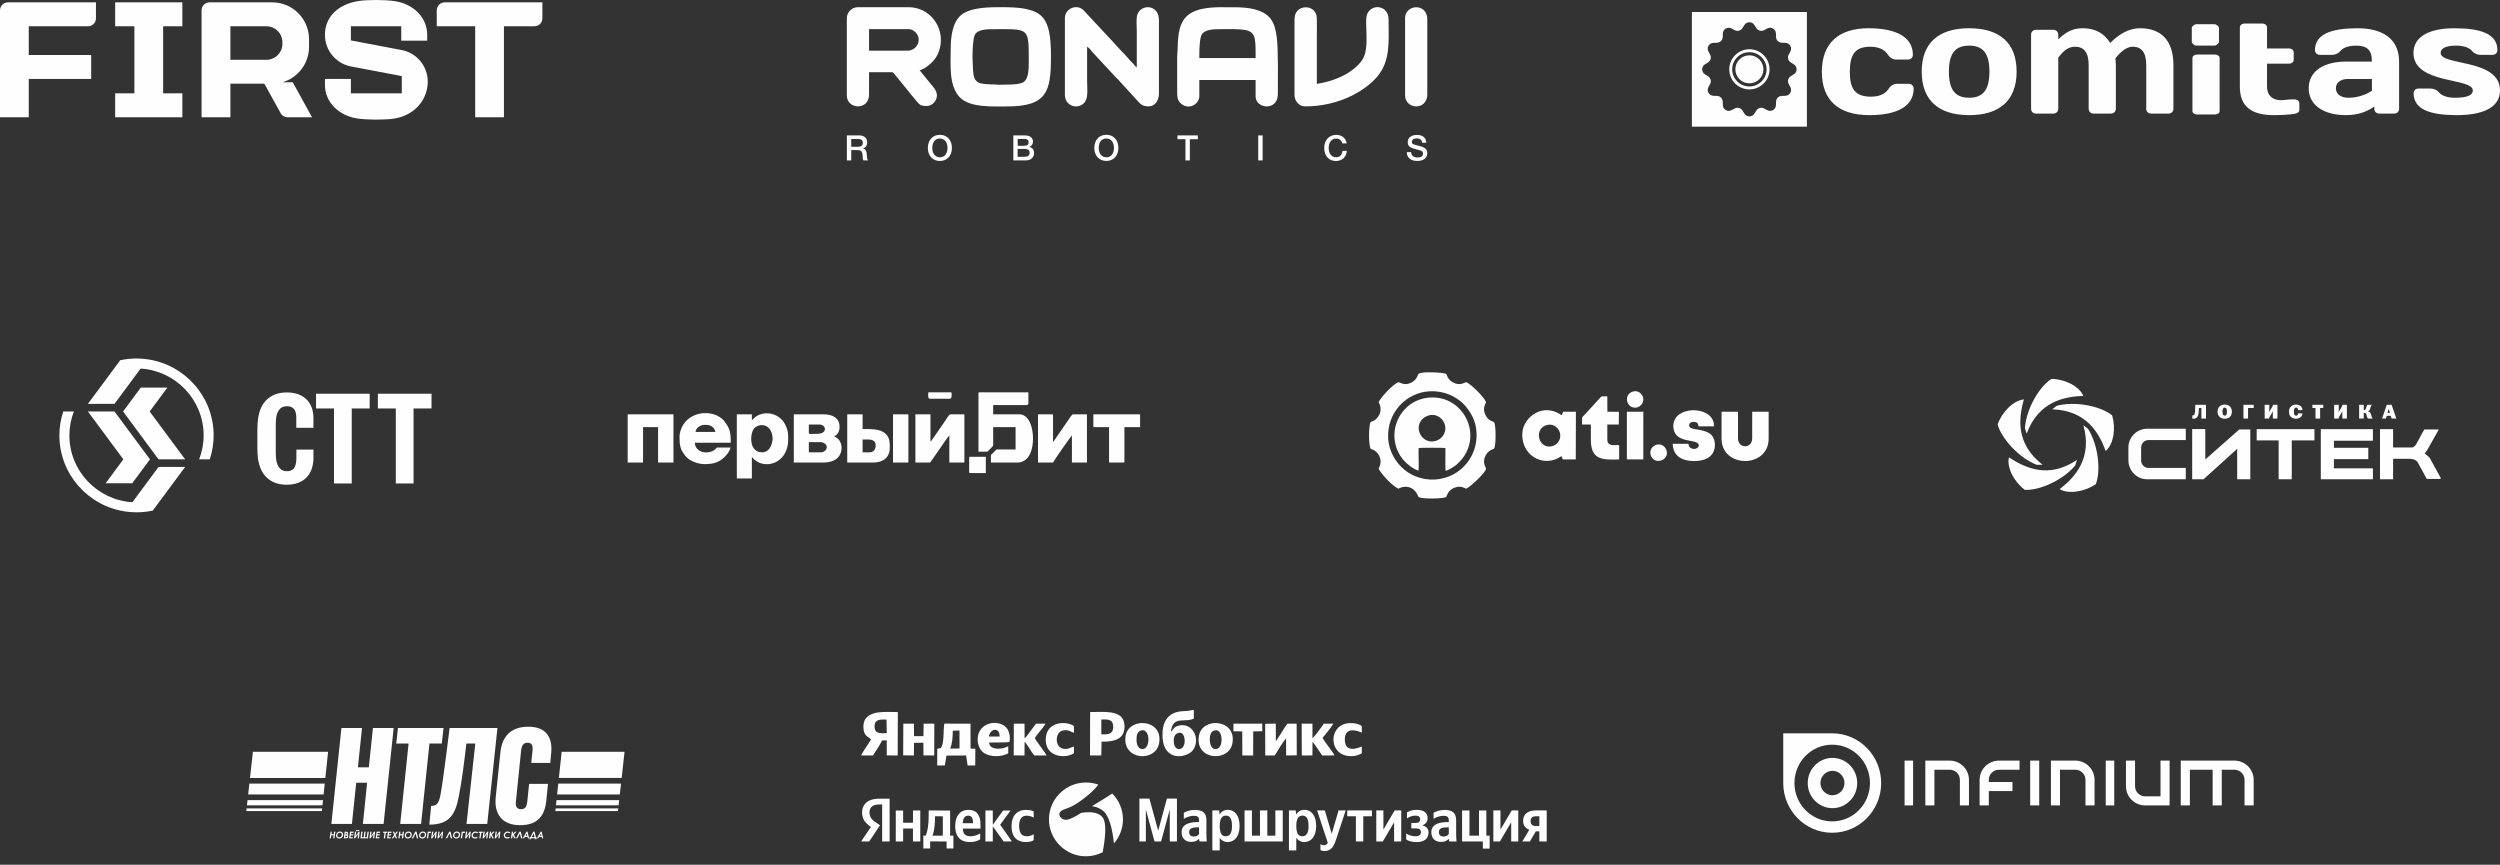
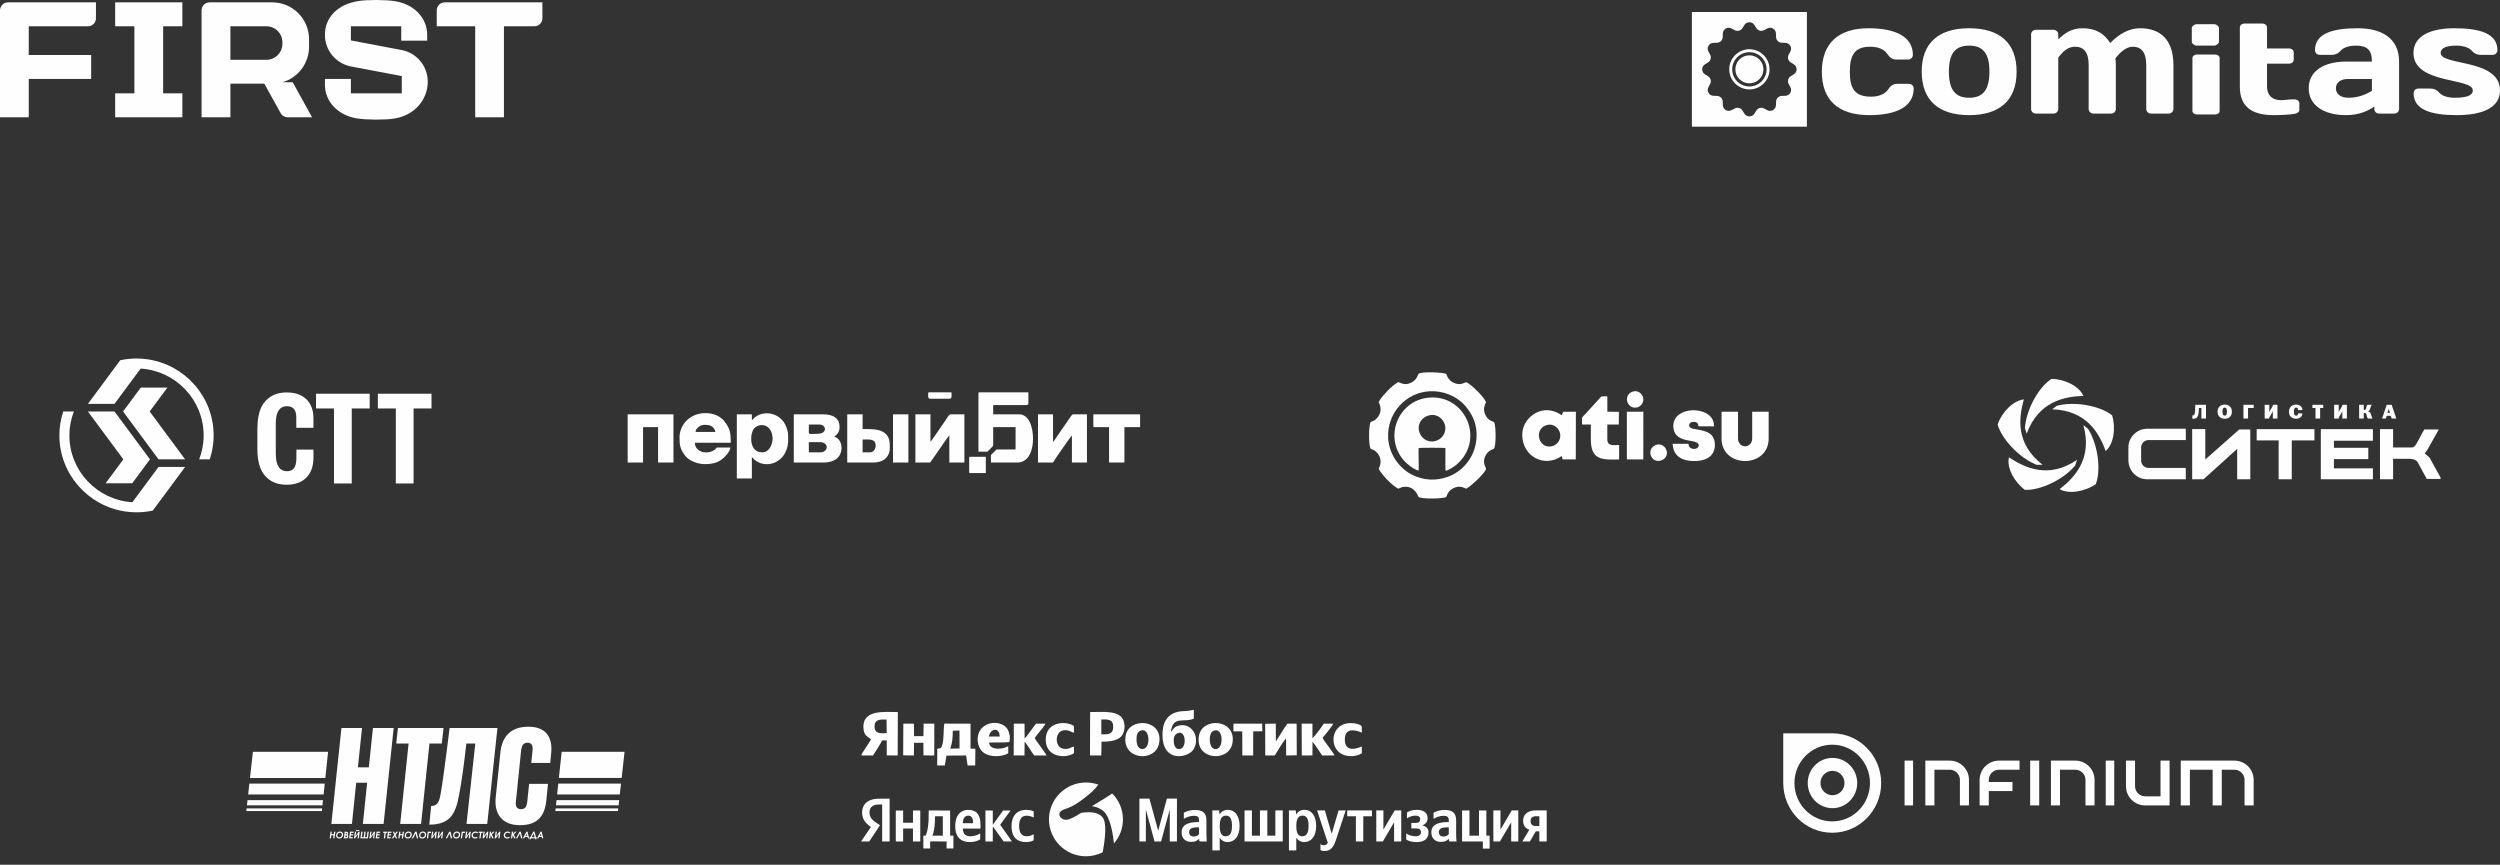
<svg xmlns="http://www.w3.org/2000/svg" width="292" height="101" viewBox="0 0 292 101" fill="none">
  <rect x="0" y="0" width="292" height="101" fill="#333333" stroke="none" />
  <path fill-rule="evenodd" clip-rule="evenodd" d="M160.072 52.403C160.385 52.563 160.504 52.551 160.751 52.788C161.165 53.186 161.353 53.735 161.195 54.321C161.068 54.792 160.916 54.607 161.184 55.012C161.589 55.623 162.607 56.727 163.327 57.078C163.603 56.974 163.705 56.875 164.065 56.855C165.303 56.788 165.651 58.012 165.669 58.03C165.957 58.317 168.659 58.265 168.919 58.041C168.98 57.953 169.002 57.819 169.061 57.709C169.118 57.6 169.176 57.505 169.245 57.419C169.372 57.263 169.561 57.115 169.763 57.02C170.35 56.744 170.72 56.829 171.256 57.078C171.72 56.884 173.592 55.142 173.568 54.734C173.323 54.209 173.224 53.808 173.503 53.229C173.665 52.894 173.893 52.693 174.2 52.537C174.28 52.496 174.457 52.434 174.502 52.399C174.748 52.098 174.745 49.615 174.502 49.312C174.434 49.244 174.189 49.211 173.889 48.982C173.751 48.877 173.592 48.666 173.495 48.46C173.223 47.883 173.331 47.481 173.568 46.976C173.385 46.408 171.828 44.875 171.256 44.633C170.704 44.872 170.367 44.974 169.763 44.691C169.442 44.54 169.205 44.297 169.051 43.983C169 43.88 168.969 43.751 168.919 43.669C168.609 43.509 166.002 43.343 165.669 43.681C165.582 43.769 165.538 44.344 164.823 44.693C164.133 45.03 163.778 44.789 163.327 44.632C162.608 44.993 161.595 46.079 161.185 46.698C160.909 47.114 161.082 46.924 161.202 47.412C161.36 48.057 161.138 48.524 160.736 48.935C160.484 49.193 160.115 49.257 160.073 49.307C159.853 49.894 159.846 51.824 160.073 52.403L160.072 52.403ZM190.749 45.726C189.488 46.091 190.022 47.893 191.237 47.578C191.665 47.468 192.056 46.973 191.908 46.412C191.795 45.986 191.323 45.56 190.749 45.726H190.749ZM193.469 51.949C193.03 52.082 192.623 52.545 192.798 53.138C193.162 54.378 194.983 53.813 194.659 52.635C194.539 52.199 194.066 51.768 193.469 51.949ZM190.019 53.647L190.13 53.66L191.938 53.657L191.942 48.09L190.019 48.09V53.647ZM184.775 48.864L184.786 49.587L185.811 49.587V51.342C185.811 53.671 187.05 53.74 189.112 53.661L189.118 51.992C188.622 51.932 187.734 52.223 187.734 51.312V49.586L189.076 49.586L189.088 48.099L187.741 48.089L187.734 46.297C187.05 46.297 187.083 46.224 186.809 46.556L185.188 48.332C185.103 48.43 184.775 48.7 184.775 48.864ZM197.171 51.836H195.368C195.416 53.084 196.204 53.71 197.4 53.827C198.462 53.931 199.815 53.741 200.195 52.616C200.386 52.049 200.313 51.432 200.038 50.99C199.639 50.349 198.633 50.235 197.879 50.104C197.623 50.06 197.297 49.969 197.291 49.69C197.285 49.395 197.573 49.251 197.881 49.274C198.236 49.3 198.346 49.462 198.396 49.795L200.186 49.8C200.308 47.507 196.051 47.272 195.503 49.294C195.34 49.893 195.514 50.515 195.834 50.846C196.424 51.456 197.388 51.421 198.035 51.63C198.78 51.871 198.327 52.613 197.622 52.396C197.476 52.351 197.399 52.297 197.322 52.193C197.231 52.07 197.256 52.012 197.231 51.931C197.192 51.808 197.261 51.889 197.171 51.835V51.836ZM201.076 51.224C201.076 54.725 206.579 54.717 206.579 51.224V48.09H204.657L204.656 51.195C204.656 52.434 203 52.433 203 51.195V48.09H201.077V51.224H201.076ZM182.382 53.271L182.538 53.657L184.05 53.658L184.065 48.09H182.615C182.506 48.169 182.472 48.378 182.431 48.505C182.311 48.455 182.105 48.289 181.792 48.151C181.542 48.04 181.274 47.965 180.977 47.928C179.385 47.73 177.771 49.089 177.799 50.841C177.84 53.376 180.446 54.649 182.382 53.272V53.271ZM180.78 49.618C179.091 49.951 179.63 52.447 181.219 52.132C181.825 52.012 182.359 51.416 182.221 50.643C182.113 50.043 181.513 49.474 180.78 49.618H180.78ZM165.67 54.966C165.738 54.914 165.698 53.828 165.698 53.672C165.698 53.257 165.669 52.726 165.704 52.326C165.847 52.288 168.675 52.288 168.818 52.326C168.844 52.627 168.785 54.91 168.852 54.995C169.231 54.904 169.865 54.488 170.099 54.289C173.396 51.478 171.318 46.471 167.38 46.423C163.783 46.379 161.75 50.26 163.513 53.16C163.646 53.379 163.775 53.553 163.921 53.728C164.29 54.166 165.099 54.816 165.67 54.966V54.966ZM166.947 48.505C166.197 48.677 165.525 49.37 165.746 50.348C165.912 51.081 166.639 51.739 167.596 51.525C168.337 51.358 168.989 50.621 168.778 49.68C168.615 48.951 167.877 48.291 166.947 48.504V48.505ZM167.007 45.7C164.244 45.824 161.989 48.215 162.135 51.152C162.236 53.171 163.614 54.983 165.391 55.655C166.079 55.914 166.771 56.052 167.586 56.011C168.29 55.976 169.084 55.745 169.626 55.471C171.365 54.592 172.569 52.743 172.46 50.545C172.395 49.231 171.892 48.3 171.12 47.376C171.046 47.288 170.889 47.133 170.798 47.049C169.958 46.275 168.643 45.626 167.007 45.7L167.007 45.7Z" fill="#FEFEFE" />
  <path d="M257.578 53.667V50.117H256.046V55.979H257.371L261.303 52.429V55.979H262.835V50.159H261.551L257.578 53.668V53.667ZM256.411 47.279L256.408 47.42C256.405 47.574 256.392 47.913 256.383 48.045C256.364 48.26 256.334 48.421 256.229 48.487C256.198 48.505 256.146 48.525 256.101 48.525C256.087 48.525 256.078 48.525 256.064 48.522V48.885C256.108 48.899 256.156 48.908 256.223 48.908C256.369 48.908 256.484 48.864 256.577 48.778C256.723 48.639 256.777 48.423 256.805 48.178C256.825 48.009 256.828 47.871 256.835 47.653H257.122V48.885H257.66V47.279H256.411V47.279ZM259.847 47.256C259.614 47.256 259.44 47.321 259.312 47.417C259.169 47.525 259.01 47.724 259.01 48.082C259.01 48.347 259.094 48.56 259.278 48.719C259.432 48.853 259.614 48.908 259.847 48.908C260.149 48.908 260.344 48.801 260.456 48.691C260.603 48.548 260.684 48.325 260.684 48.082C260.684 47.784 260.569 47.567 260.416 47.44C260.349 47.386 260.17 47.255 259.847 47.255V47.256ZM259.847 47.607C259.923 47.607 260.001 47.642 260.052 47.738C260.065 47.762 260.111 47.855 260.111 48.073C260.111 48.293 260.065 48.392 260.052 48.415C260.001 48.516 259.924 48.548 259.847 48.548C259.77 48.548 259.694 48.516 259.642 48.415C259.63 48.392 259.583 48.293 259.583 48.073C259.583 47.855 259.629 47.762 259.642 47.738C259.694 47.642 259.77 47.607 259.847 47.607ZM262.034 47.279V48.885H262.572V47.653H263.232V47.279H262.034L262.034 47.279ZM264.513 47.279V48.885H265.051V48.764L265.412 48.153C265.425 48.13 265.464 48.055 265.482 47.982C265.474 48.024 265.467 48.092 265.467 48.216V48.886H266.004V47.28H265.467V47.397L265.105 48.013C265.092 48.036 265.055 48.111 265.036 48.184C265.044 48.142 265.052 48.074 265.052 47.95V47.28H264.514L264.513 47.279ZM268.927 47.89C268.922 47.682 268.822 47.532 268.727 47.445C268.558 47.288 268.338 47.256 268.174 47.256C268.005 47.256 267.818 47.286 267.641 47.426C267.428 47.597 267.354 47.834 267.354 48.096C267.354 48.237 267.377 48.391 267.456 48.531C267.546 48.691 267.746 48.908 268.174 48.908C268.419 48.908 268.593 48.833 268.714 48.726C268.811 48.64 268.911 48.494 268.926 48.295L268.435 48.267C268.435 48.328 268.417 48.382 268.386 48.436C268.348 48.501 268.291 48.548 268.189 48.548C268.087 48.548 268.019 48.499 267.976 48.407C267.932 48.319 267.927 48.215 267.927 48.084C267.927 47.972 267.932 47.874 267.969 47.78C268.011 47.668 268.078 47.611 268.188 47.611C268.311 47.611 268.368 47.688 268.391 47.736C268.416 47.789 268.423 47.871 268.423 47.913L268.926 47.89H268.927ZM270.089 47.279V47.654H270.453V48.886H270.991V47.654H271.355V47.279H270.089ZM272.628 47.279V48.885H273.166V48.764L273.526 48.153C273.54 48.13 273.578 48.055 273.596 47.982C273.588 48.024 273.581 48.092 273.581 48.216V48.886H274.118V47.28H273.581V47.397L273.22 48.013C273.207 48.036 273.169 48.111 273.151 48.184C273.158 48.142 273.166 48.074 273.166 47.95V47.28H272.628L272.628 47.279ZM275.548 47.279V48.885H276.086V48.237H276.181C276.225 48.237 276.289 48.237 276.34 48.286C276.378 48.323 276.393 48.387 276.406 48.441C276.468 48.705 276.494 48.82 276.588 48.885H277.124C277.055 48.806 277.033 48.74 276.97 48.522C276.934 48.403 276.888 48.225 276.778 48.129C276.721 48.077 276.652 48.056 276.563 48.038V48.029C276.65 48.024 276.714 47.975 276.755 47.919C276.805 47.851 276.829 47.762 276.854 47.678L276.903 47.523C276.929 47.441 276.985 47.319 277.036 47.28H276.547C276.511 47.289 276.475 47.315 276.446 47.387C276.426 47.439 276.411 47.502 276.36 47.669C276.298 47.874 276.222 47.891 276.137 47.891H276.085V47.28H275.547L275.548 47.279ZM279.341 47.279H278.772L278.227 48.885H278.668L278.772 48.567H279.241L279.339 48.885H279.891L279.341 47.279ZM279.149 48.22H278.862L279.005 47.753L279.148 48.22H279.149ZM240.234 47.395L239.696 47.807C243.67 47.931 245.16 50.532 245.946 52.678C246.898 51.852 247.147 49.953 246.691 48.509C245.367 47.436 242.387 46.817 240.234 47.395ZM240.565 57.135C241.641 57.754 243.504 57.424 244.787 56.557C245.408 54.947 245.077 51.975 243.876 50.077L243.338 49.664C244.414 53.502 242.386 55.732 240.565 57.134V57.135ZM234.646 53.42C234.356 54.617 235.267 56.31 236.509 57.217C238.247 57.3 240.979 56.061 242.386 54.369L242.593 53.709C239.323 55.938 236.592 54.7 234.646 53.42V53.42ZM237.875 54.287H238.579C235.433 51.852 235.764 48.88 236.385 46.652C235.143 46.775 233.819 48.138 233.322 49.582C233.777 51.233 235.806 53.462 237.875 54.288L237.875 54.287ZM236.509 49.995L236.715 50.655C238.081 46.941 241.02 46.321 243.338 46.239C242.842 45.083 241.103 44.258 239.613 44.258C238.164 45.166 236.674 47.766 236.509 49.995V49.995ZM250.789 55.979H255.301V54.658H250.954C250.499 54.658 250.085 54.287 250.085 53.791V52.264C250.085 51.81 250.457 51.397 250.954 51.397H255.301V50.077H250.789C249.588 50.077 248.596 51.067 248.596 52.264V53.791C248.637 55.029 249.589 55.978 250.789 55.978V55.979ZM283.364 53.09C283.323 53.049 283.239 53.008 283.199 52.966C283.239 52.925 283.281 52.884 283.281 52.884C283.364 52.76 283.446 52.636 283.529 52.512L284.854 50.16H283.157L283.115 50.242C282.95 50.532 282.785 50.779 282.661 51.068C282.494 51.357 282.33 51.645 282.205 51.894C282.164 51.976 282.081 52.059 282.04 52.1C281.998 52.141 281.916 52.182 281.873 52.224C281.791 52.265 281.75 52.265 281.666 52.265H281.377H279.514V50.119H277.983V55.979H279.514V53.586H281.295C281.46 53.586 281.626 53.586 281.75 53.627C281.874 53.627 281.957 53.668 282.04 53.709C282.122 53.75 282.164 53.791 282.247 53.833C282.287 53.874 282.371 53.957 282.412 54.04L283.446 55.938H285.061V55.788L283.778 53.462C283.612 53.338 283.488 53.173 283.364 53.091L283.364 53.09ZM277.155 51.481V50.119H271.071V55.979H277.155V54.7H272.602V53.627H276.617V52.306H272.602V51.48H277.155V51.481ZM263.579 51.44H266.145V55.979H267.677V51.44H270.326V50.119H263.579V51.44Z" fill="#FEFEFE" />
  <path d="M21.622 53.648H18.516L14.374 48.062L16.445 45.269H19.552L17.481 48.062L21.622 53.648ZM44.136 45.986H50.401V47.709H48.305V56.466H46.232V47.709H44.136V45.986H44.136ZM30.069 50.009C30.069 48.593 30.376 47.536 30.99 46.856C31.604 46.174 32.433 45.837 33.478 45.837C34.468 45.837 35.236 46.105 35.788 46.633C36.334 47.169 36.61 47.912 36.61 48.861V49.971H34.606V48.739C34.606 48.317 34.514 47.996 34.338 47.774C34.161 47.552 33.877 47.445 33.501 47.445C33.094 47.445 32.771 47.606 32.549 47.935C32.326 48.264 32.211 48.777 32.211 49.489V52.956C32.211 53.684 32.327 54.212 32.549 54.541C32.771 54.87 33.094 55.039 33.501 55.039C33.877 55.039 34.153 54.924 34.33 54.694C34.507 54.465 34.599 54.12 34.614 53.645L34.622 52.512H36.611V53.531C36.595 54.495 36.319 55.245 35.773 55.796C35.228 56.34 34.461 56.616 33.471 56.616C32.419 56.616 31.589 56.279 30.975 55.598C30.369 54.916 30.061 53.867 30.061 52.444V50.009H30.069ZM36.914 45.986H43.179V47.709H41.084V56.466H39.01V47.709H36.914V45.986ZM10.268 48.062H13.374L17.516 53.651L15.445 56.444H12.338L14.409 53.651L10.268 48.062ZM13.374 47.171L16.426 43.051C20.525 43.3 23.785 46.704 23.785 50.855C23.785 51.841 23.599 52.781 23.263 53.648H24.502C24.792 52.769 24.953 51.831 24.953 50.855C24.953 46.339 21.592 42.591 17.233 41.967C16.812 41.905 16.381 41.872 15.944 41.872C15.292 41.872 14.656 41.943 14.044 42.075L10.268 47.171H13.374H13.374ZM18.516 54.54L15.464 58.66C11.364 58.41 8.104 55.006 8.104 50.856C8.104 49.87 8.291 48.93 8.627 48.062H7.388C7.098 48.941 6.936 49.88 6.936 50.856C6.936 55.372 10.298 59.12 14.657 59.744C15.078 59.805 15.508 59.838 15.946 59.838C16.598 59.838 17.234 59.768 17.846 59.636L21.622 54.54H18.515H18.516Z" fill="#FEFEFE" />
  <path fill-rule="evenodd" clip-rule="evenodd" d="M114.284 45.936V52.756H115.293C115.395 52.756 115.416 52.636 115.667 52.42C115.731 52.364 116.004 52.089 116.004 52.01V49.886H118.62V52.495H116.452C116.349 52.495 116.216 52.677 116.13 52.77C116.125 52.775 116.117 52.784 116.112 52.789C115.667 53.253 115.742 52.862 115.742 54.023H118.845C119.195 54.023 119.428 53.924 119.655 53.788C121.026 52.97 120.892 49.584 119.843 48.704C119.683 48.57 119.419 48.395 119.143 48.395H116.003V47.315H119.854C119.98 47.315 120.115 47.248 120.115 47.128V45.824H114.396C114.31 45.824 114.284 45.849 114.284 45.935L114.284 45.936ZM108.415 45.936C108.415 46.143 108.362 46.569 108.602 46.569H110.883C111.208 46.569 111.144 46.283 111.144 45.936C111.144 45.85 111.118 45.824 111.032 45.824H108.527C108.441 45.824 108.415 45.85 108.415 45.936ZM113.2 53.464V55.141C113.2 55.227 113.226 55.253 113.312 55.253H115.144V53.352H113.312C113.226 53.352 113.2 53.378 113.2 53.464ZM104.303 54.023H106.098V48.395H104.303V54.023ZM127.704 49.775C127.704 49.861 127.73 49.886 127.816 49.886H129.536V53.911C129.536 53.997 129.562 54.023 129.648 54.023H131.218C131.305 54.023 131.331 53.997 131.331 53.911V49.886H133.162V48.396H127.704V49.775ZM101.612 52.831H100.752V51.34C101.218 51.34 101.787 51.267 102.071 51.515C102.146 51.58 102.179 51.612 102.216 51.707C102.413 52.205 102.15 52.831 101.612 52.831ZM98.957 54.024H101.985C103.171 54.024 103.929 53.422 103.929 52.272C103.929 51.528 103.892 50.918 103.19 50.475C102.565 50.08 101.57 50.111 100.752 50.111V48.396H98.957V54.024L98.957 54.024ZM73.314 54.024H75.108V49.887H76.864V54.024H78.659V48.396H73.313V54.024H73.314ZM82.21 49.626C82.579 49.626 82.897 49.606 83.21 49.859C83.353 49.975 83.538 50.225 83.556 50.446H81.239C81.26 50.189 81.415 50.007 81.574 49.886C81.723 49.773 81.951 49.626 82.211 49.626L82.21 49.626ZM79.369 50.967C79.369 52.017 79.423 52.446 80.058 53.263C80.504 53.836 81.531 54.21 82.286 54.21C83.514 54.21 84.203 53.931 84.929 53.044C85.062 52.881 85.309 52.488 85.314 52.272H83.781C83.62 52.272 83.668 52.445 83.321 52.634C82.763 52.937 81.919 52.941 81.449 52.436C81.26 52.233 81.164 52.025 81.164 51.713H85.351C85.351 50.461 85.255 50.013 84.53 49.104C84.375 48.91 83.915 48.6 83.676 48.502C82.193 47.895 80.398 48.408 79.681 49.825C79.539 50.106 79.37 50.565 79.37 50.968L79.369 50.967ZM121.237 54.024H122.994C123.028 53.895 125.08 50.943 125.2 50.856V54.024H126.957V48.396H125.312C125.197 48.396 124.788 49.048 124.706 49.171L123.865 50.382C123.678 50.628 123.165 51.442 122.994 51.638V48.396H121.238V54.024H121.237ZM106.92 54.024H108.565C108.669 54.024 108.711 53.938 108.751 53.874L109.731 52.466C109.822 52.328 110.768 50.933 110.882 50.856V54.024H112.639V48.396H110.994C110.835 48.396 110.474 49.051 110.386 49.168C110.279 49.309 110.215 49.419 110.112 49.566C110.005 49.721 109.927 49.824 109.82 49.984C109.647 50.245 108.766 51.541 108.676 51.601V48.396H106.92V54.024H106.92ZM95.892 52.831H94.472V51.638H95.78C96.172 51.638 96.565 51.855 96.565 52.234C96.565 52.559 96.223 52.831 95.892 52.831V52.831ZM95.444 50.67C94.895 50.67 94.472 50.755 94.472 50.558V49.589H95.743C96.481 49.589 96.726 50.67 95.444 50.67ZM92.715 54.024H96.266C96.808 54.024 97.343 53.859 97.661 53.625C98.651 52.897 98.407 51.233 97.425 51.005L97.679 50.811C97.754 50.74 97.821 50.65 97.881 50.565C98.12 50.223 98.111 49.557 97.913 49.178C97.588 48.554 96.861 48.396 96.118 48.396H92.716V54.024L92.715 54.024ZM89.014 52.831C87.523 52.831 87.57 50.845 88.006 50.148C88.412 49.499 89.791 49.314 90.166 50.676C90.197 50.788 90.256 51.168 90.244 51.296C90.173 52.035 89.832 52.831 89.014 52.831ZM87.818 49.067V48.396H86.061V55.887H87.818V53.389C87.976 53.495 87.958 53.572 88.138 53.705C88.261 53.796 88.381 53.889 88.515 53.961C89.644 54.567 91.308 54.107 91.87 52.509C92.107 51.834 92.07 51.362 92.042 50.706C92.02 50.213 91.767 49.592 91.498 49.236C90.647 48.113 89.067 47.989 88.128 48.779L87.906 49.005C87.848 49.058 87.903 49.035 87.818 49.066L87.818 49.067Z" fill="#FEFEFE" />
-   <path fill-rule="evenodd" clip-rule="evenodd" d="M157.317 17.622H156.803C156.75 18.053 156.53 18.368 156.056 18.368C155.431 18.368 155.192 17.814 155.192 17.278C155.192 16.741 155.442 16.188 156.058 16.188C156.408 16.162 156.721 16.404 156.782 16.749H157.291C157.193 16.068 156.65 15.753 156.061 15.753C155.173 15.753 154.667 16.449 154.667 17.278C154.667 18.2 155.214 18.807 156.034 18.807C156.765 18.807 157.254 18.335 157.308 17.627L157.317 17.623V17.622ZM164.115 2.12V11.239C164.135 11.548 164.267 11.838 164.486 12.057C165.009 12.576 165.923 12.53 166.353 12.026C166.58 11.768 166.707 11.438 166.708 11.095V2.262C166.708 0.307 164.112 0.49 164.112 2.125L164.116 2.12H164.115ZM151.199 2.166V11.093C151.199 11.813 151.758 12.424 152.399 12.424C154.366 12.44 156.308 11.983 158.061 11.093C158.188 11.028 158.266 10.97 158.397 10.901C158.864 10.651 159.308 10.36 159.724 10.033C160.125 9.721 160.496 9.372 160.831 8.99C162.44 7.116 162.186 4.798 162.186 2.26C162.186 1.367 161.599 0.879 160.979 0.836H160.797C160.303 0.871 159.873 1.185 159.69 1.644C159.288 2.581 160.08 5.596 159.089 7.028C158.603 7.75 157.711 8.423 156.891 8.835C156.66 8.951 156.421 9.05 156.197 9.143C155.705 9.35 155.194 9.512 154.673 9.627C154.536 9.656 153.894 9.774 153.805 9.81V4.685C153.805 3.839 153.824 2.961 153.805 2.119C153.766 0.407 151.209 0.439 151.209 2.169L151.199 2.165L151.199 2.166ZM124.381 2.123V11.138C124.38 11.851 124.959 12.43 125.674 12.431C125.973 12.431 126.264 12.328 126.495 12.139C127.179 11.616 126.974 10.488 126.974 9.524V5.446C127.291 5.655 127.425 5.904 127.607 6.1L130.34 9.043C130.421 9.123 130.477 9.179 130.56 9.254L132.427 11.298C133.148 12.037 133.247 12.425 134.166 12.425C134.891 12.425 135.366 11.763 135.366 10.902V2.359C135.366 0.489 133.288 0.451 132.851 1.678C132.678 2.166 132.777 3.089 132.777 3.693V7.869C132.561 7.733 132.53 7.607 132.356 7.43C132.199 7.286 132.05 7.132 131.913 6.968L131.299 6.286C131.217 6.198 131.148 6.133 131.06 6.048C130.89 5.887 130.82 5.761 130.65 5.598C130.569 5.517 130.513 5.462 130.433 5.383C130.334 5.275 130.321 5.229 130.217 5.121L126.507 1.147C125.72 0.443 124.378 1.011 124.378 2.116L124.38 2.123L124.381 2.123ZM116.438 0.84H116.928C117.908 0.84 119.002 0.859 119.855 1.053C121.028 1.311 121.834 1.726 122.285 2.868C122.706 3.934 122.752 5.38 122.752 6.587C122.752 10.614 122.342 12.43 117.668 12.43C115.993 12.43 113.339 12.599 112.136 11.396C110.783 10.043 111.043 7.489 111.043 5.685C111.043 4.336 111.236 2.616 112.258 1.757C113.138 1.019 114.812 0.846 116.436 0.842L116.438 0.84ZM105.969 5.919H101.506V3.405H106.152C106.711 3.405 107.306 3.989 107.306 4.639C107.294 5.359 106.7 5.933 105.978 5.921C105.973 5.921 105.968 5.92 105.964 5.92L105.969 5.919L105.969 5.919ZM129.222 16.181C129.769 16.181 130.111 16.607 130.111 17.271C130.111 17.934 129.765 18.374 129.23 18.374C128.696 18.374 128.334 17.947 128.334 17.267C128.334 16.587 128.684 16.176 129.222 16.176V16.18V16.181ZM109.779 16.181C110.325 16.181 110.667 16.607 110.667 17.271C110.667 17.934 110.321 18.374 109.787 18.374C109.252 18.374 108.89 17.947 108.89 17.267C108.89 16.587 109.24 16.176 109.779 16.176V16.18V16.181ZM166.595 16.677C166.57 16.026 166.097 15.759 165.502 15.759C164.844 15.759 164.421 16.091 164.421 16.611C164.421 17.206 164.902 17.308 165.522 17.469C165.954 17.579 166.205 17.632 166.205 17.936C166.205 18.24 165.972 18.396 165.577 18.396C165.182 18.396 164.821 18.22 164.821 17.769H164.315C164.315 18.473 164.853 18.802 165.545 18.802C166.12 18.802 166.708 18.547 166.708 17.887C166.708 17.261 166.149 17.142 165.652 17.014C165.089 16.867 164.908 16.85 164.908 16.571C164.908 16.318 165.117 16.162 165.467 16.162C165.817 16.162 166.071 16.309 166.104 16.675H166.594V16.677L166.595 16.677ZM113.588 6.684C113.588 5.977 113.63 4.496 113.861 4.061C114.225 3.396 115.365 3.407 116.176 3.407C120.219 3.407 120.158 3.207 120.158 7.157C120.158 8.014 120.168 9.221 119.518 9.61C119.245 9.772 118.604 9.857 118.195 9.867L116.671 9.901C116.081 9.817 114.747 9.924 114.23 9.608C113.714 9.293 113.72 8.739 113.648 8.19L113.588 6.684V6.684ZM100.194 0.841C99.489 0.85 98.919 1.418 98.909 2.122V11.139C98.909 12.812 101.506 12.92 101.506 11.046V8.435H104.192C104.315 8.435 104.397 8.562 104.465 8.647L105.109 9.434C105.398 9.799 105.684 10.139 105.985 10.511C106.285 10.883 106.54 11.215 106.845 11.561C107.403 12.192 107.374 12.379 108.276 12.379C108.993 12.379 109.977 11.34 109.059 10.229L107.692 8.545C107.607 8.437 107.482 8.303 107.418 8.203C108.035 8.067 108.951 7.308 109.317 6.711C110.856 4.214 109.19 0.851 106.085 0.841H100.208L100.195 0.84L100.194 0.841ZM142.894 0.838C141.29 0.838 139.299 0.935 138.335 2.201C137.587 3.174 137.579 4.678 137.541 5.88C137.534 6.138 137.49 6.273 137.494 6.592V10.91C137.494 11.368 137.573 11.695 137.791 11.95C138.663 12.954 140.082 12.281 140.082 11.199V9.346H146.655V11.246C146.655 12.734 149.252 12.992 149.252 11.007C149.252 9.422 149.318 5.761 149.125 4.345C149.076 3.93 148.993 3.519 148.875 3.118C148.761 2.768 148.593 2.439 148.377 2.141C147.421 1.022 145.751 0.864 144.189 0.845H142.9L142.894 0.838H142.894ZM140.081 6.489C140.081 5.785 140.112 4.389 140.39 3.993C140.8 3.404 141.882 3.404 142.674 3.404C143.465 3.404 144.576 3.373 145.328 3.485C146.619 3.67 146.655 4.439 146.655 6.3V6.779H140.081V6.49L140.081 6.489ZM147.478 15.816H146.96V18.733H147.478V15.816ZM139.906 15.816H137.527V16.258H138.46V18.733H138.974V16.258H139.908V15.816H139.906ZM129.23 15.741C128.333 15.741 127.815 16.412 127.815 17.27C127.815 18.18 128.382 18.799 129.221 18.799C130.061 18.799 130.628 18.18 130.628 17.27C130.628 16.359 130.057 15.741 129.23 15.741ZM118.859 17.396H119.619C119.953 17.396 120.26 17.453 120.26 17.856C120.26 18.229 119.972 18.311 119.627 18.311H118.859V17.397V17.396ZM118.859 16.224H119.581C119.872 16.224 120.139 16.261 120.139 16.626C120.139 16.921 119.946 17.028 119.564 17.028H118.866V16.226L118.859 16.224H118.859ZM118.358 15.816V18.733H119.854C120.401 18.733 120.78 18.389 120.78 17.873C120.8 17.534 120.567 17.232 120.233 17.165C120.487 17.066 120.654 16.822 120.652 16.55C120.652 16.116 120.336 15.817 119.703 15.817H118.368L118.358 15.816H118.358ZM109.787 15.746C108.89 15.746 108.372 16.418 108.372 17.275C108.372 18.185 108.939 18.804 109.779 18.804C110.618 18.804 111.185 18.185 111.185 17.275C111.185 16.365 110.614 15.746 109.787 15.746ZM99.425 16.234H100.174C100.482 16.234 100.782 16.295 100.782 16.681C100.782 17.099 100.444 17.149 100.108 17.149H99.425V16.234L99.425 16.234ZM98.915 15.816V18.733H99.425V17.529H100.108C100.605 17.529 100.72 17.692 100.749 18.152C100.765 18.424 100.769 18.623 100.843 18.734H101.39C101.271 18.598 101.263 18.356 101.234 18.009C101.21 17.71 101.173 17.427 100.798 17.345C101.104 17.244 101.304 16.95 101.284 16.629C101.284 16.026 100.823 15.811 100.297 15.811H98.915V15.816V15.816Z" fill="#FEFEFE" />
  <path fill-rule="evenodd" clip-rule="evenodd" d="M197.613 14.793H211.045V1.4H197.613V14.793ZM256.564 5.328C256.244 5.328 256.002 5.005 256.002 4.924V3.225C256.002 3.144 256.245 2.826 256.564 2.826H258.612C258.931 2.826 259.175 3.144 259.175 3.225V4.924C259.175 5.006 258.931 5.328 258.612 5.328H256.564ZM256.639 13.373C256.32 13.373 256.077 13.198 256.077 12.971V6.769C256.077 6.541 256.32 6.367 256.639 6.367H258.688C259.007 6.367 259.251 6.541 259.251 6.769V12.971C259.251 13.198 259.007 13.373 258.688 13.373H256.639ZM286.946 13.448C283.866 13.448 281.911 12.79 281.911 10.889C281.911 10.577 282.154 10.34 282.475 10.34H283.847C284.315 10.34 284.654 10.523 284.898 10.815C285.218 11.199 285.913 11.418 286.72 11.418C288.298 11.418 288.825 11.07 288.825 10.559C288.825 9.04 281.893 9.881 281.893 6.188C281.893 4.121 284.016 3.299 286.665 3.299C289.745 3.299 291.699 3.957 291.699 5.858C291.699 6.169 291.455 6.407 291.137 6.407H289.764C289.295 6.407 288.957 6.224 288.712 5.932C288.393 5.548 287.699 5.329 286.89 5.329C285.594 5.329 285.068 5.676 285.068 6.188C285.068 7.706 292 6.829 292 10.559C292 12.624 289.877 13.447 286.946 13.447L286.946 13.448ZM277.04 10.614V9.224H274.222C273.339 9.224 272.832 9.699 272.832 10.303C272.832 10.943 273.339 11.418 274.315 11.418C275.443 11.418 276.381 11.016 277.04 10.614V10.614ZM273.377 5.933C273.132 6.224 272.794 6.408 272.324 6.408H270.953C270.634 6.408 270.39 6.17 270.39 5.859C270.39 3.958 272.343 3.299 275.386 3.299C278.091 3.299 280.214 4.396 280.214 7.195V12.718C280.214 13.029 279.97 13.266 279.65 13.266H277.886C277.566 13.266 277.321 13.029 277.321 12.718V12.443C276.477 13.029 275.443 13.448 273.996 13.448C271.536 13.448 269.657 12.37 269.657 10.304C269.657 8.236 271.536 7.195 273.996 7.195H277.041C277.041 5.769 276.42 5.33 275.161 5.33C274.391 5.33 273.696 5.549 273.377 5.933V5.933ZM265.559 13.448C262.929 13.448 261.614 12.395 261.614 10.134V3.202C261.614 2.945 261.858 2.75 262.178 2.75H264.225C264.545 2.75 264.788 2.945 264.788 3.202V5.658H267.343C267.662 5.658 267.907 5.854 267.907 6.11V6.984C267.907 7.24 267.662 7.437 267.343 7.437H264.788V10.134C264.788 11.158 265.447 11.701 266.404 11.701C266.893 11.701 267.249 11.611 267.662 11.611H268.001C268.32 11.611 268.564 11.806 268.564 12.063V12.847C268.564 13.072 268.32 13.253 268.001 13.299C267.437 13.389 266.404 13.449 265.558 13.449L265.559 13.448ZM243.956 7.597C243.956 6.079 243.374 5.457 242.359 5.457C241.571 5.457 240.988 5.95 240.405 6.737V12.717C240.405 13.028 240.161 13.266 239.842 13.266H237.794C237.474 13.266 237.231 13.028 237.231 12.717V4.03C237.231 3.72 237.474 3.482 237.794 3.482H239.842C240.161 3.482 240.405 3.72 240.405 4.03V4.597C241.138 3.902 241.926 3.299 243.241 3.299C244.745 3.299 245.759 3.884 246.473 5.019C247.525 3.958 248.67 3.299 249.967 3.299C252.259 3.299 253.855 4.561 253.855 7.597V12.718C253.855 13.028 253.611 13.266 253.292 13.266H251.244C250.925 13.266 250.681 13.028 250.681 12.718V7.597C250.681 6.079 250.099 5.457 249.084 5.457C248.465 5.457 247.732 5.95 247.074 6.829C247.112 7.085 247.13 7.34 247.13 7.597V12.718C247.13 13.028 246.886 13.266 246.567 13.266H244.519C244.2 13.266 243.956 13.028 243.956 12.718V7.597ZM232.365 8.365C232.365 6.207 231.595 5.329 229.998 5.329C228.401 5.329 227.631 6.207 227.631 8.365C227.631 10.523 228.401 11.418 229.998 11.418C231.595 11.418 232.365 10.523 232.365 8.365ZM235.54 8.365C235.54 11.729 233.548 13.448 229.998 13.448C226.448 13.448 224.456 11.729 224.456 8.365C224.456 5 226.448 3.299 229.998 3.299C233.549 3.299 235.54 5 235.54 8.365ZM216.059 8.384C216.059 10.395 216.679 11.291 218.558 11.291C219.516 11.291 220.211 10.944 220.53 10.45C220.794 10.047 221.113 9.791 221.582 9.791H222.953C223.273 9.791 223.517 10.029 223.517 10.34C223.517 12.424 221.563 13.448 218.332 13.448C214.764 13.448 212.791 11.73 212.791 8.384C212.791 5.019 214.782 3.3 218.239 3.3C221.47 3.3 223.423 4.323 223.423 6.408C223.423 6.719 223.179 6.957 222.86 6.957H221.488C221.019 6.957 220.7 6.701 220.436 6.299C220.117 5.805 219.422 5.457 218.464 5.457C216.679 5.457 216.059 6.354 216.059 8.384V8.384ZM204.33 9.733C203.424 9.733 202.689 9.001 202.689 8.097C202.689 7.194 203.424 6.461 204.33 6.461C205.236 6.461 205.97 7.193 205.97 8.097C205.97 9.001 205.236 9.733 204.33 9.733ZM204.33 6.095C203.223 6.095 202.322 6.993 202.322 8.097C202.322 9.2 203.222 10.098 204.33 10.098C205.436 10.098 206.337 9.2 206.337 8.097C206.337 6.993 205.436 6.095 204.33 6.095ZM204.912 2.919L205.139 3.283C205.33 3.588 205.724 3.693 206.043 3.524L206.422 3.323C206.637 3.209 206.876 3.213 207.087 3.334C207.299 3.456 207.422 3.66 207.43 3.903L207.445 4.331C207.457 4.691 207.745 4.978 208.106 4.991L208.536 5.006C208.779 5.015 208.984 5.137 209.106 5.347C209.227 5.558 209.232 5.796 209.118 6.01L208.916 6.388C208.746 6.707 208.852 7.099 209.158 7.29L209.522 7.516C209.729 7.645 209.844 7.854 209.844 8.097C209.844 8.339 209.729 8.548 209.522 8.677L209.158 8.904C208.852 9.094 208.746 9.487 208.916 9.805L209.118 10.183C209.232 10.397 209.228 10.636 209.106 10.847C208.984 11.056 208.779 11.18 208.536 11.188L208.106 11.203C207.745 11.215 207.457 11.502 207.445 11.862L207.43 12.29C207.421 12.533 207.298 12.738 207.087 12.859C206.877 12.98 206.637 12.984 206.422 12.87L206.043 12.669C205.724 12.5 205.331 12.605 205.139 12.911L204.912 13.274C204.783 13.48 204.573 13.596 204.33 13.596C204.086 13.596 203.877 13.48 203.748 13.274L203.521 12.911C203.329 12.605 202.936 12.5 202.617 12.669L202.237 12.87C202.023 12.984 201.783 12.98 201.572 12.859C201.361 12.738 201.238 12.533 201.23 12.29L201.215 11.862C201.202 11.502 200.914 11.215 200.553 11.203L200.123 11.188C199.88 11.179 199.675 11.056 199.553 10.847C199.431 10.636 199.427 10.397 199.541 10.183L199.743 9.805C199.913 9.487 199.807 9.094 199.501 8.904L199.137 8.677C198.93 8.548 198.814 8.34 198.814 8.097C198.814 7.854 198.93 7.645 199.137 7.516L199.501 7.29C199.807 7.099 199.913 6.707 199.743 6.388L199.541 6.01C199.427 5.796 199.431 5.557 199.553 5.347C199.675 5.137 199.88 5.014 200.123 5.006L200.553 4.991C200.914 4.978 201.202 4.691 201.215 4.331L201.23 3.903C201.238 3.66 201.361 3.456 201.572 3.334C201.782 3.213 202.022 3.209 202.237 3.323L202.616 3.524C202.935 3.693 203.329 3.588 203.52 3.283L203.748 2.92C203.876 2.713 204.086 2.598 204.33 2.598C204.573 2.598 204.782 2.713 204.911 2.919H204.912ZM204.33 10.443C203.032 10.443 201.976 9.39 201.976 8.097C201.976 6.803 203.032 5.751 204.33 5.751C205.628 5.751 206.683 6.803 206.683 8.097C206.683 9.39 205.628 10.443 204.33 10.443Z" fill="#FEFEFE" />
  <path d="M46.109 0.133C45.011 -0.033 42.981 -0.05 41.899 0.117C39.455 0.49 37.951 2.006 37.951 4.078C37.951 5.903 39.257 7.427 40.983 7.76L46.929 8.887V10.903H40.983V9.22H37.959C37.951 9.284 37.951 9.831 37.951 9.895C37.951 11.966 39.599 13.514 41.74 13.839C42.838 14.006 44.931 14.022 46.014 13.855C48.457 13.482 49.961 11.609 49.961 9.538C49.961 7.704 48.656 6.18 46.929 5.848L40.983 4.72V3.07H46.865V4.753H49.897C49.897 4.689 49.897 4.142 49.897 4.078C49.897 2.006 48.249 0.451 46.109 0.133H46.109ZM26.911 3.07H31.13C32.148 3.07 32.984 3.903 32.984 4.935V5.125C32.984 6.157 32.148 6.982 31.13 6.982H26.911V3.07ZM32.984 9.609C34.783 9.093 36.096 7.434 36.096 5.466V4.585C36.096 2.212 34.178 0.276 31.806 0.276H24.475C23.958 0.276 23.544 0.696 23.544 1.212V13.697H26.911V9.776H30.875L32.778 13.212C32.936 13.514 33.247 13.697 33.589 13.697H36.447L34.194 9.61H32.984L32.984 9.609ZM0.932 0.276C0.414 0.276 0 0.696 0 1.212V13.696H3.359V9.22H10.649V6.426H3.359V3.069H10.275C10.793 3.069 11.207 2.656 11.207 2.14V0.275H0.931L0.932 0.276ZM63.349 0.276H51.943C51.434 0.276 51.012 0.696 51.012 1.212V3.069H55.502V13.696H58.86V3.069H62.419C62.936 3.069 63.35 2.656 63.35 2.14V0.275L63.349 0.276ZM13.452 0.276V3.07H15.696V10.903H13.452V13.697H21.299V10.903H19.055V3.07H21.299V0.276H13.452Z" fill="#FEFEFE" />
  <path d="M65.278 90.866H72.609L72.948 87.811H65.603L65.278 90.866ZM43.08 89.623H41.803L42.283 85.029H39.879L38.702 96.233H41.106L41.604 91.424H42.88L42.383 96.233H44.804L45.981 85.029H43.56L43.08 89.623ZM46.28 86.847H47.722L46.744 96.233H49.181L50.16 86.847H51.602L51.802 85.029H46.479L46.28 86.847ZM50.143 96.316C52.531 96.316 53.211 95.093 53.609 92.912C53.923 91.359 54.255 88.781 54.471 86.847H55.515L54.487 96.233H56.908L58.102 85.029H52.515L52.133 88.053C51.918 89.673 51.669 91.606 51.486 92.614C51.304 93.688 51.105 94.134 50.359 94.134L50.143 96.316L50.143 96.316ZM60.739 96.382C62.795 96.382 63.624 95.291 63.806 93.523L64.005 91.557H61.8L61.584 93.655C61.518 94.168 61.385 94.515 60.855 94.515C60.324 94.515 60.191 94.118 60.258 93.606L60.871 87.624C60.938 87.111 61.104 86.748 61.617 86.748C62.132 86.748 62.264 87.128 62.198 87.673L62.049 89.111H64.27L64.37 88.053C64.585 86.186 63.839 84.88 61.717 84.88C59.644 84.88 58.633 86.054 58.45 87.855L57.903 93.093C57.687 95.027 58.616 96.382 60.738 96.382L60.739 96.382ZM61.826 98.037H61.97L61.986 97.921H62.523L62.507 98.037H62.651L62.686 97.782H62.599L62.434 97.142H62.284L61.947 97.782H61.861L61.826 98.037ZM41.996 96.934H41.879C41.868 96.948 41.854 96.959 41.837 96.966C41.819 96.974 41.798 96.977 41.773 96.977C41.747 96.977 41.725 96.973 41.708 96.964C41.695 96.958 41.686 96.948 41.68 96.934H41.562C41.562 96.978 41.579 97.014 41.611 97.041C41.645 97.069 41.693 97.082 41.759 97.082C41.822 97.082 41.873 97.069 41.914 97.043C41.955 97.016 41.982 96.98 41.995 96.934H41.996ZM59.068 97.182C58.998 97.222 58.942 97.276 58.901 97.345C58.86 97.414 58.839 97.486 58.839 97.561C58.839 97.631 58.856 97.696 58.891 97.756C58.926 97.817 58.972 97.862 59.03 97.894C59.088 97.925 59.158 97.94 59.24 97.94C59.357 97.94 59.46 97.909 59.549 97.846L59.462 97.733C59.402 97.78 59.331 97.803 59.249 97.803C59.173 97.803 59.11 97.78 59.061 97.733C59.012 97.687 58.988 97.628 58.988 97.558C58.988 97.506 59.002 97.458 59.03 97.411C59.058 97.366 59.097 97.329 59.147 97.301C59.197 97.273 59.249 97.259 59.303 97.259C59.342 97.259 59.378 97.266 59.411 97.28C59.445 97.295 59.473 97.315 59.496 97.341L59.603 97.243C59.517 97.162 59.416 97.122 59.3 97.122C59.217 97.122 59.139 97.142 59.069 97.181L59.068 97.182ZM55.306 97.182C55.235 97.222 55.179 97.276 55.139 97.345C55.097 97.414 55.077 97.486 55.077 97.561C55.077 97.631 55.094 97.696 55.129 97.756C55.164 97.817 55.21 97.862 55.267 97.894C55.325 97.925 55.395 97.94 55.477 97.94C55.594 97.94 55.697 97.909 55.786 97.846L55.7 97.733C55.64 97.78 55.569 97.803 55.487 97.803C55.41 97.803 55.348 97.78 55.299 97.733C55.25 97.687 55.225 97.628 55.225 97.558C55.225 97.506 55.239 97.458 55.267 97.411C55.295 97.366 55.334 97.329 55.384 97.301C55.434 97.273 55.486 97.259 55.54 97.259C55.579 97.259 55.616 97.266 55.649 97.28C55.682 97.295 55.711 97.315 55.734 97.341L55.841 97.243C55.755 97.162 55.655 97.122 55.537 97.122C55.454 97.122 55.377 97.142 55.307 97.181L55.306 97.182ZM53.035 97.268C52.956 97.356 52.916 97.46 52.916 97.582C52.916 97.689 52.949 97.776 53.016 97.841C53.081 97.907 53.17 97.94 53.281 97.94C53.37 97.94 53.449 97.921 53.517 97.882C53.586 97.844 53.641 97.789 53.682 97.717C53.723 97.645 53.744 97.569 53.744 97.487C53.744 97.382 53.709 97.295 53.64 97.225C53.569 97.157 53.481 97.122 53.373 97.122C53.235 97.122 53.123 97.171 53.034 97.268H53.035ZM53.119 97.736C53.08 97.692 53.06 97.638 53.06 97.573C53.06 97.52 53.074 97.468 53.103 97.417C53.131 97.367 53.168 97.328 53.215 97.3C53.261 97.273 53.311 97.26 53.368 97.26C53.436 97.26 53.491 97.281 53.534 97.325C53.576 97.367 53.597 97.424 53.597 97.495C53.597 97.581 53.567 97.654 53.507 97.713C53.447 97.774 53.374 97.803 53.289 97.803C53.215 97.803 53.158 97.781 53.119 97.737V97.736ZM49.066 97.268C48.987 97.356 48.947 97.46 48.947 97.582C48.947 97.689 48.981 97.776 49.047 97.841C49.113 97.907 49.202 97.94 49.313 97.94C49.402 97.94 49.481 97.921 49.55 97.882C49.618 97.844 49.674 97.789 49.716 97.717C49.757 97.645 49.777 97.569 49.777 97.487C49.777 97.382 49.742 97.295 49.672 97.225C49.602 97.157 49.514 97.122 49.407 97.122C49.268 97.122 49.155 97.171 49.067 97.268H49.066ZM49.152 97.736C49.112 97.692 49.093 97.638 49.093 97.573C49.093 97.52 49.106 97.468 49.135 97.417C49.163 97.367 49.2 97.328 49.247 97.3C49.293 97.273 49.344 97.26 49.4 97.26C49.468 97.26 49.523 97.281 49.566 97.325C49.608 97.367 49.629 97.424 49.629 97.495C49.629 97.581 49.598 97.654 49.539 97.713C49.48 97.774 49.407 97.803 49.321 97.803C49.247 97.803 49.19 97.781 49.151 97.737L49.152 97.736ZM47.388 97.268C47.309 97.356 47.269 97.46 47.269 97.582C47.269 97.689 47.302 97.776 47.368 97.841C47.435 97.907 47.524 97.94 47.635 97.94C47.724 97.94 47.803 97.921 47.871 97.882C47.94 97.844 47.995 97.789 48.036 97.717C48.078 97.645 48.098 97.569 48.098 97.487C48.098 97.382 48.063 97.295 47.994 97.225C47.923 97.157 47.835 97.122 47.727 97.122C47.59 97.122 47.476 97.171 47.388 97.268ZM47.473 97.736C47.433 97.692 47.413 97.638 47.413 97.573C47.413 97.52 47.428 97.468 47.456 97.417C47.484 97.367 47.522 97.328 47.567 97.3C47.614 97.273 47.665 97.26 47.721 97.26C47.789 97.26 47.844 97.281 47.886 97.325C47.929 97.367 47.949 97.424 47.949 97.495C47.949 97.581 47.919 97.654 47.86 97.713C47.8 97.774 47.728 97.803 47.642 97.803C47.568 97.803 47.512 97.781 47.473 97.737V97.736ZM39.37 97.268C39.29 97.356 39.251 97.46 39.251 97.582C39.251 97.689 39.284 97.776 39.351 97.841C39.417 97.907 39.506 97.94 39.618 97.94C39.707 97.94 39.785 97.921 39.853 97.882C39.921 97.844 39.977 97.789 40.018 97.717C40.059 97.645 40.079 97.569 40.079 97.487C40.079 97.382 40.045 97.295 39.975 97.225C39.906 97.157 39.817 97.122 39.709 97.122C39.571 97.122 39.458 97.171 39.369 97.268H39.37ZM39.455 97.736C39.416 97.692 39.396 97.638 39.396 97.573C39.396 97.52 39.41 97.468 39.438 97.417C39.467 97.367 39.504 97.328 39.55 97.3C39.596 97.273 39.648 97.26 39.704 97.26C39.772 97.26 39.827 97.281 39.869 97.325C39.911 97.367 39.932 97.424 39.932 97.495C39.932 97.581 39.903 97.654 39.843 97.713C39.783 97.774 39.71 97.803 39.625 97.803C39.551 97.803 39.495 97.781 39.455 97.737L39.455 97.736ZM63.139 97.142L62.718 97.92H62.876L62.965 97.754H63.274L63.316 97.92H63.458L63.263 97.142H63.139ZM63.176 97.362L63.238 97.617H63.038L63.176 97.362ZM62.33 97.347L62.442 97.782H62.102L62.33 97.347ZM61.487 97.142L61.066 97.921H61.224L61.313 97.755H61.622L61.664 97.921H61.806L61.611 97.142H61.488H61.487ZM61.523 97.362L61.586 97.617H61.386L61.523 97.362ZM60.675 97.142L60.267 97.921H60.425L60.723 97.351L60.862 97.921H61.021L60.825 97.142H60.675H60.675ZM60.147 97.142L59.9 97.41L59.937 97.142H59.786L59.679 97.921H59.83L59.877 97.575L59.896 97.558L60.071 97.921H60.237L60.017 97.48L60.327 97.142H60.147ZM58.321 97.142L57.95 97.68L58.036 97.142H57.887L57.78 97.921H57.91L58.272 97.404L58.201 97.921H58.347L58.444 97.142H58.321H58.321ZM57.581 97.142L57.335 97.41L57.371 97.142H57.221L57.114 97.921H57.265L57.312 97.575L57.33 97.558L57.505 97.921H57.67L57.451 97.48L57.761 97.142H57.581H57.581ZM56.908 97.142L56.537 97.68L56.624 97.142H56.475L56.368 97.921H56.498L56.86 97.404L56.789 97.921H56.935L57.033 97.142H56.909H56.908ZM55.919 97.142L55.901 97.281H56.071L55.983 97.921H56.129L56.216 97.281H56.379L56.396 97.142H55.919H55.919ZM54.863 97.142L54.492 97.68L54.579 97.142H54.43L54.323 97.921H54.453L54.815 97.404L54.744 97.921H54.89L54.987 97.142H54.864H54.863ZM53.929 97.142L53.823 97.921H53.97L54.056 97.287H54.296L54.316 97.142H53.929ZM52.468 97.142L52.06 97.921H52.218L52.516 97.351L52.655 97.921H52.813L52.618 97.142H52.468H52.468ZM51.635 97.142L51.264 97.68L51.35 97.142H51.202L51.095 97.921H51.225L51.586 97.404L51.516 97.921H51.662L51.758 97.142H51.635H51.635ZM50.895 97.142L50.524 97.68L50.61 97.142H50.462L50.355 97.921H50.485L50.847 97.404L50.776 97.921H50.922L51.019 97.142H50.895ZM49.961 97.142L49.855 97.921H50.002L50.088 97.287H50.328L50.347 97.142H49.961H49.961ZM48.5 97.142L48.093 97.921H48.25L48.548 97.351L48.687 97.921H48.846L48.65 97.142H48.5ZM47.042 97.142L47.001 97.436H46.733L46.773 97.142H46.627L46.52 97.921H46.667L46.715 97.567H46.983L46.935 97.921H47.081L47.188 97.142H47.042H47.042ZM46.309 97.142L46.138 97.381L46.029 97.142H45.878L46.045 97.511L45.755 97.921H45.926L46.112 97.658L46.232 97.921H46.384L46.206 97.528L46.479 97.142H46.309ZM45.313 97.142L45.206 97.921H45.632L45.65 97.785H45.372L45.401 97.578H45.677L45.694 97.441H45.419L45.441 97.279H45.716L45.734 97.142H45.313V97.142ZM44.764 97.142L44.745 97.281H44.915L44.827 97.921H44.974L45.061 97.281H45.223L45.24 97.142H44.764ZM43.986 97.142L43.879 97.921H44.305L44.322 97.785H44.044L44.073 97.578H44.349L44.367 97.441H44.091L44.114 97.279H44.388L44.407 97.142H43.985L43.986 97.142ZM43.685 97.142L43.313 97.68L43.4 97.142H43.251L43.145 97.921H43.274L43.637 97.404L43.565 97.921H43.712L43.809 97.142H43.685H43.685ZM42.925 97.142L42.837 97.787H42.625L42.713 97.142H42.562L42.474 97.787H42.262L42.351 97.142H42.2L42.094 97.921H42.968L43.075 97.142H42.925H42.925ZM41.89 97.142L41.519 97.68L41.605 97.142H41.457L41.35 97.921H41.48L41.842 97.404L41.772 97.921H41.917L42.014 97.142H41.891H41.89ZM40.885 97.142L40.778 97.921H41.205L41.223 97.785H40.945L40.973 97.578H41.25L41.267 97.441H40.992L41.014 97.279H41.288L41.306 97.142H40.885V97.142ZM40.263 97.142L40.157 97.921H40.427C40.488 97.921 40.536 97.912 40.568 97.896C40.601 97.879 40.629 97.854 40.651 97.819C40.673 97.785 40.684 97.746 40.684 97.705C40.684 97.625 40.65 97.561 40.58 97.512C40.609 97.493 40.631 97.469 40.647 97.44C40.663 97.411 40.67 97.381 40.67 97.348C40.67 97.309 40.66 97.273 40.637 97.24C40.615 97.206 40.586 97.181 40.55 97.166C40.514 97.15 40.459 97.142 40.384 97.142H40.262H40.263ZM40.392 97.278C40.436 97.278 40.464 97.28 40.479 97.285C40.492 97.289 40.504 97.298 40.513 97.311C40.522 97.324 40.526 97.34 40.526 97.358C40.526 97.377 40.522 97.395 40.512 97.41C40.502 97.426 40.49 97.437 40.476 97.443C40.462 97.449 40.435 97.452 40.395 97.452H40.369L40.392 97.278L40.392 97.278ZM40.323 97.783L40.351 97.582C40.41 97.582 40.449 97.586 40.47 97.593C40.492 97.6 40.508 97.613 40.52 97.63C40.533 97.647 40.539 97.667 40.539 97.689C40.539 97.719 40.529 97.742 40.509 97.76C40.489 97.777 40.457 97.786 40.412 97.786L40.324 97.783L40.323 97.783ZM39.023 97.142L38.983 97.436H38.715L38.756 97.142H38.61L38.503 97.921H38.649L38.697 97.567H38.966L38.918 97.921H39.064L39.171 97.142H39.023ZM29.199 90.867H37.999L38.32 87.812H29.539L29.199 90.867ZM28.984 92.795H37.796L37.93 91.526H29.125L28.984 92.795ZM28.843 94.064H37.663L37.727 93.455H28.911L28.843 94.064H28.843ZM28.768 94.735H37.593L37.625 94.424H28.803L28.768 94.735ZM65.071 92.795H72.392L72.534 91.526H65.206L65.071 92.795ZM64.936 94.064H72.252L72.319 93.455H65.001L64.936 94.064ZM64.865 94.735H72.177L72.211 94.424H64.898L64.865 94.735Z" fill="#FEFEFE" />
  <path d="M115.1 94.665C115.386 94.667 115.671 94.665 115.957 94.667C115.957 95.221 115.956 95.776 115.958 96.331C116.359 95.776 116.764 95.223 117.164 94.667C117.453 94.665 117.742 94.664 118.031 94.668C117.625 95.221 117.226 95.779 116.82 96.332C117.277 96.982 117.737 97.63 118.195 98.279C117.871 98.282 117.547 98.279 117.223 98.281C116.802 97.694 116.389 97.102 115.959 96.521C115.953 97.107 115.958 97.694 115.957 98.281C115.67 98.281 115.384 98.281 115.097 98.281C115.1 97.076 115.094 95.87 115.1 94.666V94.665ZM134.849 98.283H135.615L136.628 94.548V98.283H137.467V93.273H136.296L135.277 97.028L134.25 93.273H133.085V98.283H133.836V94.548L134.849 98.283H134.849ZM140.909 95.811C140.909 94.932 140.46 94.6 139.55 94.6C138.98 94.6 138.531 94.779 138.271 94.932V95.644C138.502 95.471 139.009 95.284 139.448 95.284C139.862 95.284 140.05 95.428 140.05 95.817V96.019H139.911C138.595 96.019 138.011 96.452 138.011 97.187C138.011 97.922 138.459 98.334 139.124 98.334C139.63 98.334 139.847 98.167 140.012 97.994H140.05C140.056 98.089 140.084 98.21 140.113 98.282H140.952C140.923 97.988 140.909 97.691 140.909 97.397V95.811V95.811ZM140.05 97.418C139.94 97.577 139.737 97.706 139.434 97.706C139.072 97.706 138.893 97.504 138.893 97.195C138.893 96.783 139.188 96.633 139.925 96.633H140.05V97.418ZM142.398 94.658H141.603V99.33H142.464V97.859C142.681 98.182 143 98.355 143.367 98.355C144.206 98.355 144.784 97.686 144.784 96.466C144.784 95.255 144.22 94.586 143.41 94.586C143.006 94.586 142.673 94.773 142.442 95.125L142.399 94.658H142.398ZM143.15 97.678C142.696 97.678 142.464 97.311 142.464 96.475C142.464 95.63 142.71 95.264 143.193 95.264C143.665 95.264 143.896 95.63 143.896 96.466C143.896 97.311 143.65 97.678 143.15 97.678ZM145.363 98.283H149.825V94.658H148.963V97.605H148.023V94.658H147.164V97.605H146.224V94.658H145.362V98.283H145.363ZM151.344 94.658H150.548V99.33H151.407V97.859C151.624 98.182 151.942 98.355 152.31 98.355C153.151 98.355 153.73 97.686 153.73 96.466C153.73 95.255 153.163 94.586 152.356 94.586C151.948 94.586 151.618 94.773 151.387 95.125L151.344 94.658ZM152.093 97.678C151.639 97.678 151.407 97.311 151.407 96.475C151.407 95.63 151.653 95.264 152.139 95.264C152.607 95.264 152.839 95.63 152.839 96.466C152.839 97.311 152.593 97.678 152.093 97.678ZM154.696 99.402C155.5 99.402 155.797 98.831 156.043 98.09L157.177 94.658H156.344L155.543 97.383L154.742 94.658H153.837L155.089 98.442C154.994 98.615 154.858 98.724 154.618 98.724C154.459 98.724 154.32 98.672 154.228 98.58V99.278C154.228 99.278 154.358 99.402 154.696 99.402H154.696ZM160.243 95.336V94.658H157.357V95.336H158.369V98.283H159.231V95.336H160.243ZM160.749 94.658V98.284H161.515L162.831 96.043V98.284H163.665V94.658H162.898L161.582 96.899V94.658H160.749ZM165.348 97.678C164.908 97.678 164.474 97.519 164.243 97.346V98.047C164.408 98.183 164.827 98.356 165.449 98.356C166.369 98.356 166.852 97.946 166.852 97.216C166.852 96.793 166.586 96.504 166.109 96.403C166.557 96.259 166.745 95.942 166.745 95.538C166.745 94.924 166.259 94.587 165.478 94.587C164.914 94.587 164.547 94.759 164.335 94.889V95.587C164.567 95.437 164.885 95.264 165.356 95.264C165.675 95.264 165.877 95.414 165.877 95.682C165.877 95.971 165.704 96.121 165.348 96.121H164.842V96.755H165.348C165.79 96.755 165.964 96.885 165.964 97.211C165.964 97.499 165.753 97.678 165.348 97.678ZM170.077 95.812C170.077 94.933 169.628 94.601 168.718 94.601C168.148 94.601 167.699 94.78 167.439 94.933V95.645C167.671 95.472 168.177 95.284 168.616 95.284C169.03 95.284 169.218 95.429 169.218 95.818V96.02H169.079C167.763 96.02 167.179 96.453 167.179 97.188C167.179 97.923 167.628 98.335 168.293 98.335C168.799 98.335 169.016 98.168 169.181 97.995H169.218C169.224 98.09 169.253 98.211 169.282 98.283H170.121C170.092 97.989 170.078 97.692 170.078 97.398V95.812L170.077 95.812ZM169.218 97.419C169.108 97.578 168.906 97.707 168.602 97.707C168.24 97.707 168.061 97.505 168.061 97.196C168.061 96.784 168.356 96.634 169.093 96.634H169.218V97.419ZM170.771 98.284H173.195V99.114H173.99V97.606H173.605V94.659H172.747V97.606H171.633V94.659H170.771V98.284V98.284ZM174.424 94.658V98.284H175.19L176.506 96.043V98.284H177.336V94.658H176.57L175.254 96.899V94.658H174.424ZM177.808 98.284H178.69L179.381 97.101H179.795V98.284H180.654V94.658H179.341C178.502 94.658 177.9 95.082 177.9 95.861C177.9 96.409 178.16 96.755 178.624 96.913L177.808 98.283L177.808 98.284ZM179.404 95.337H179.795V96.476H179.381C178.991 96.476 178.774 96.308 178.774 95.891C178.774 95.495 179.028 95.337 179.404 95.337V95.337ZM126.839 100.013C127.541 100.013 128.205 99.844 128.793 99.545C129.118 97.8 129.258 96.138 128.815 95.514C128.402 94.931 127.536 94.752 126.285 94.939C125.949 95.156 125.444 95.474 124.905 95.674C124.71 95.746 124.523 95.766 124.354 95.739C124.113 95.701 123.855 95.519 123.77 95.29C123.55 94.7 124.376 94.519 124.718 94.387C125.468 94.1 126.029 93.697 126.72 93.164C127.289 92.726 127.843 92.238 128.293 91.647C127.838 91.484 127.349 91.396 126.839 91.396C124.459 91.396 122.518 93.331 122.518 95.704C122.518 98.078 124.459 100.013 126.839 100.013L126.839 100.013ZM127.537 94.159C127.893 94.213 128.169 94.306 128.404 94.424C128.723 94.584 128.978 94.782 129.167 95.062C129.747 95.924 129.979 97.366 130.114 98.51C130.766 97.755 131.16 96.774 131.16 95.704C131.16 94.528 130.683 93.46 129.912 92.681C129.333 93.079 128.516 93.562 127.538 94.159H127.537ZM109.211 95.341C109.204 96.102 109.179 96.886 108.91 97.606C109.314 97.605 109.718 97.609 110.121 97.605C110.118 96.85 110.121 96.094 110.12 95.34C109.817 95.342 109.514 95.339 109.211 95.341ZM108.474 94.666C109.307 94.666 110.14 94.666 110.974 94.667C110.973 95.646 110.974 96.626 110.974 97.606C111.101 97.606 111.229 97.606 111.356 97.606C111.356 98.106 111.356 98.606 111.356 99.104C111.091 99.103 110.828 99.105 110.563 99.103C110.564 98.829 110.561 98.555 110.565 98.281C109.924 98.278 109.283 98.284 108.643 98.278C108.638 98.553 108.639 98.828 108.642 99.103C108.377 99.105 108.112 99.103 107.847 99.104C107.848 98.605 107.848 98.106 107.847 97.607C107.931 97.606 108.016 97.606 108.101 97.605L108.126 97.592C108.261 97.291 108.331 96.965 108.379 96.64C108.472 95.986 108.48 95.325 108.474 94.666L108.474 94.666ZM104.627 94.667C104.913 94.667 105.2 94.664 105.487 94.668C105.485 95.145 105.486 95.621 105.486 96.097C105.869 96.098 106.251 96.097 106.634 96.098C106.635 95.62 106.63 95.142 106.636 94.664C106.92 94.668 107.204 94.664 107.488 94.667C107.487 95.871 107.488 97.076 107.487 98.281C107.203 98.281 106.919 98.281 106.634 98.281C106.634 97.778 106.634 97.275 106.634 96.772C106.251 96.772 105.869 96.771 105.487 96.772C105.486 97.275 105.487 97.778 105.486 98.281C105.2 98.281 104.913 98.281 104.627 98.281C104.627 97.076 104.627 95.871 104.627 94.667L104.627 94.667ZM118.67 95.016C118.976 94.712 119.422 94.585 119.847 94.594C120.148 94.602 120.464 94.627 120.736 94.77C120.734 95.01 120.735 95.249 120.735 95.489C120.411 95.319 120.029 95.219 119.665 95.299C119.347 95.369 119.14 95.672 119.081 95.976C119.006 96.353 119.011 96.753 119.127 97.122C119.205 97.375 119.404 97.6 119.673 97.653C120.036 97.723 120.428 97.644 120.735 97.436C120.735 97.669 120.734 97.901 120.735 98.133C120.381 98.363 119.939 98.376 119.532 98.334C119.139 98.291 118.745 98.115 118.505 97.792C118.208 97.4 118.141 96.889 118.147 96.412C118.156 95.909 118.297 95.374 118.671 95.015L118.67 95.016ZM112.61 95.521C112.492 95.707 112.467 95.932 112.45 96.146C112.851 96.149 113.252 96.147 113.653 96.147C113.647 95.873 113.64 95.544 113.404 95.359C113.156 95.193 112.766 95.257 112.61 95.521ZM112.057 95.005C112.367 94.675 112.847 94.556 113.288 94.603C113.667 94.626 114.058 94.806 114.252 95.145C114.557 95.631 114.523 96.227 114.522 96.777C113.832 96.78 113.141 96.777 112.451 96.779C112.475 97.044 112.526 97.347 112.754 97.518C112.955 97.667 113.22 97.687 113.462 97.675C113.826 97.652 114.179 97.532 114.489 97.342C114.479 97.575 114.505 97.81 114.476 98.041C114.063 98.311 113.548 98.38 113.063 98.344C112.659 98.315 112.244 98.166 111.978 97.849C111.64 97.456 111.56 96.914 111.568 96.414C111.581 95.912 111.694 95.375 112.057 95.005ZM101.91 93.373C102.266 93.279 102.635 93.285 102.999 93.285C103.302 93.286 103.605 93.283 103.908 93.287C103.905 94.952 103.907 96.617 103.907 98.281C103.616 98.281 103.326 98.281 103.036 98.281C103.036 96.843 103.036 95.404 103.036 93.965C102.632 93.961 102.179 93.928 101.846 94.201C101.485 94.497 101.5 95.045 101.677 95.437C101.913 95.882 102.392 96.104 102.785 96.388C102.378 97.027 101.941 97.648 101.524 98.281C101.209 98.283 100.894 98.281 100.579 98.282C100.956 97.717 101.34 97.157 101.718 96.592C101.304 96.305 100.903 95.935 100.764 95.436C100.637 94.964 100.668 94.427 100.944 94.012C101.161 93.678 101.529 93.468 101.91 93.373Z" fill="#FEFEFE" />
  <path fill-rule="evenodd" clip-rule="evenodd" d="M101.737 86.347C101.556 86.748 100.757 87.792 100.578 88.234L101.964 88.239C102.095 88.078 102.973 86.656 103.03 86.482L103.573 86.481L103.572 88.227L104.851 88.241L104.868 83.168C103.275 83.165 100.576 82.822 100.865 85.217C100.954 85.954 101.428 86.089 101.738 86.347H101.737ZM144.061 85.419L145.095 85.425L145.104 88.237L146.368 88.239L146.376 85.425L147.443 85.41L147.422 84.52L144.069 84.528L144.062 85.419H144.061ZM159.055 87.188C158.965 87.212 157.052 88.178 157.074 86.348C157.096 84.592 159.025 85.57 159.065 85.576L159.052 84.802C158.509 84.392 157.426 84.342 156.769 84.666C155.39 85.347 155.418 87.502 156.826 88.125C157.545 88.443 158.47 88.362 159.062 87.975L159.055 87.188L159.055 87.188ZM125.434 87.19C125.021 87.302 124.745 87.587 124.109 87.432C123.197 87.21 123.216 85.572 124.081 85.338C124.793 85.146 125.054 85.519 125.442 85.576L125.434 84.802C124.591 84.178 122.135 84.216 122.14 86.398C122.146 88.467 124.467 88.639 125.439 87.972L125.434 87.19L125.434 87.19ZM154.479 86.171C154.648 86.014 155.66 84.714 155.738 84.522L154.615 84.527C154.528 84.716 153.439 86.143 153.296 86.239L153.294 84.525L152.034 84.52L152.051 88.239L153.293 88.233L153.3 86.659C153.524 86.837 154.204 87.927 154.427 88.239L155.868 88.233C155.678 87.794 154.648 86.59 154.479 86.171H154.479ZM118.399 88.227L119.66 88.239L119.673 86.647C119.954 86.871 120.503 87.894 120.799 88.238H122.239C122.011 87.775 121.029 86.586 120.863 86.192C121.157 85.721 121.905 84.951 122.108 84.527L121.015 84.525C120.78 84.795 120.579 85.114 120.362 85.387C120.174 85.624 119.858 86.104 119.676 86.248L119.665 84.525L118.417 84.521L118.399 88.228V88.227ZM115.522 86.734C116.12 86.694 117.378 86.749 117.888 86.675C118.035 86.229 117.91 85.575 117.708 85.218C117.08 84.109 114.974 84.147 114.36 85.53C113.941 86.476 114.33 87.599 114.986 87.985C115.79 88.457 116.971 88.412 117.763 87.986L117.764 87.166C117.523 87.243 117.433 87.325 117.149 87.386C116.55 87.513 115.594 87.506 115.522 86.735V86.734ZM115.504 86.025L116.757 86.029C116.768 84.871 115.636 85.09 115.504 86.025ZM135.393 86.758C135.855 83.944 131.8 83.721 131.464 85.991C131.051 88.791 135.009 89.103 135.393 86.758ZM133.321 85.306C132.821 85.426 132.726 85.9 132.748 86.496C132.766 86.994 132.968 87.58 133.551 87.474C134.405 87.32 134.323 85.066 133.321 85.306ZM143.947 86.809C144.455 83.975 140.425 83.698 140.035 85.944C139.539 88.796 143.54 89.082 143.947 86.809ZM141.86 85.32C141.596 85.406 141.489 85.493 141.393 85.76C141.177 86.361 141.312 87.71 142.162 87.458C142.968 87.219 142.814 85.008 141.86 85.32ZM105.49 88.223L106.744 88.237L106.756 86.759L107.852 86.753L107.862 88.231L109.119 88.238L109.128 84.526L107.88 84.52L107.857 85.982L106.758 85.981L106.749 84.526L105.509 84.521L105.49 88.223L105.49 88.223ZM148.893 88.24C149.077 87.933 149.989 86.407 150.215 86.258L150.22 88.236L151.463 88.22L151.447 84.521L150.371 84.522C150.123 84.794 149.375 86.106 149.019 86.583L149.013 84.52L147.771 84.54L147.782 88.235L148.893 88.239L148.893 88.24ZM127.312 88.239L128.627 88.234C128.658 87.799 128.643 87.022 128.656 86.63C129.463 86.638 130.231 86.558 130.767 86.182C131.262 85.835 131.472 85.05 131.273 84.305C130.9 82.903 128.847 83.172 127.327 83.167L127.312 88.239V88.239ZM128.638 85.775C129.434 85.794 130.015 85.765 130.023 84.905C130.031 84.021 129.463 84.017 128.643 84.03L128.635 84.235L128.635 85.574L128.638 85.776V85.775ZM136.759 85.49C136.955 83.509 138.401 84.468 139.44 83.925L139.437 82.903C139.233 82.928 138.987 83.005 138.763 83.029C138.497 83.057 138.233 83.054 137.97 83.079C137.528 83.12 137.072 83.254 136.744 83.492C136.095 83.962 135.778 84.677 135.778 85.831C135.778 89.149 138.796 88.545 139.421 87.5C140.207 86.183 139.25 84.377 137.691 84.748C137.148 84.876 137.049 85.15 136.818 85.431L136.759 85.491L136.759 85.49ZM137.567 85.629C137.112 85.814 137.055 86.248 137.107 86.761C137.154 87.214 137.445 87.656 137.958 87.436C138.616 87.153 138.491 85.252 137.567 85.629H137.567ZM109.473 87.452L109.465 89.402L110.352 89.409L110.549 88.254L112.841 88.24L113.016 89.409L113.905 89.406L113.921 87.456L113.359 87.436L113.357 84.526L110.303 84.519C110.167 85.126 110.28 86.335 110.046 87.042C109.923 87.414 109.889 87.406 109.472 87.451L109.473 87.452ZM111.287 85.348C111.265 86.214 111.251 86.698 110.99 87.441L112.075 87.421L112.067 85.323L111.287 85.348H111.287ZM103.549 84.046C102.785 84.017 102.143 84.021 102.145 84.853C102.147 85.691 102.802 85.681 103.571 85.628L103.549 84.046H103.549Z" fill="#FEFEFE" />
  <path fill-rule="evenodd" clip-rule="evenodd" d="M214.033 92.884C214.809 92.884 215.437 92.245 215.437 91.458C215.437 90.67 214.809 90.032 214.033 90.032C213.258 90.032 212.629 90.67 212.629 91.458C212.629 92.245 213.258 92.884 214.033 92.884ZM214.001 97.265C217.16 97.265 219.72 94.665 219.72 91.458C219.72 88.251 217.16 85.652 214.001 85.652C213.453 85.652 212.818 85.652 212.16 85.652C210.77 85.652 209.276 85.652 208.283 85.652C208.283 86.497 208.283 88.263 208.283 89.756C208.283 90.409 208.283 91.01 208.283 91.459C208.283 94.666 210.843 97.265 214.001 97.265V97.265ZM214.001 95.938C216.438 95.938 218.413 93.932 218.413 91.458C218.413 88.984 216.438 86.979 214.001 86.979C211.565 86.979 209.591 88.984 209.591 91.458C209.591 93.932 211.565 95.938 214.001 95.938ZM254.713 88.841H260.977C262.22 88.841 263.228 89.848 263.228 91.09V94.074H262.164V91.09C262.164 90.435 261.632 89.904 260.976 89.904H259.503V94.074H258.438V89.904H255.777V94.074H254.712V88.841H254.713ZM231.219 91.09C231.219 89.848 232.235 88.841 233.488 88.841H235.881V89.904H233.488C232.827 89.904 232.292 90.435 232.292 91.09V91.335H235.055V92.398H232.292V94.074H231.219V91.09ZM253.409 94.074H250.555C249.316 94.074 248.312 93.067 248.312 91.826V88.841H249.372V91.826C249.372 92.481 249.901 93.011 250.555 93.011H252.349V88.841H253.409V94.074ZM239.547 88.841H242.401C243.639 88.841 244.643 89.848 244.643 91.09V94.074H243.583V91.09C243.583 90.435 243.054 89.904 242.401 89.904H240.607V94.074H239.547V88.841H239.547ZM224.879 88.841H227.733C228.971 88.841 229.975 89.848 229.975 91.09V94.074H228.915V91.09C228.915 90.435 228.386 89.904 227.733 89.904H225.939V94.074H224.879V88.841ZM245.95 94.074V88.841H246.944V94.074H245.95ZM237.124 94.074V88.841H238.18V94.074H237.124ZM222.455 94.074V88.841H223.449V94.074H222.455ZM214.033 94.393C215.63 94.393 216.923 93.079 216.923 91.458C216.923 89.837 215.629 88.523 214.033 88.523C212.437 88.523 211.143 89.837 211.143 91.458C211.143 93.079 212.437 94.393 214.033 94.393Z" fill="#FEFEFE" />
</svg>